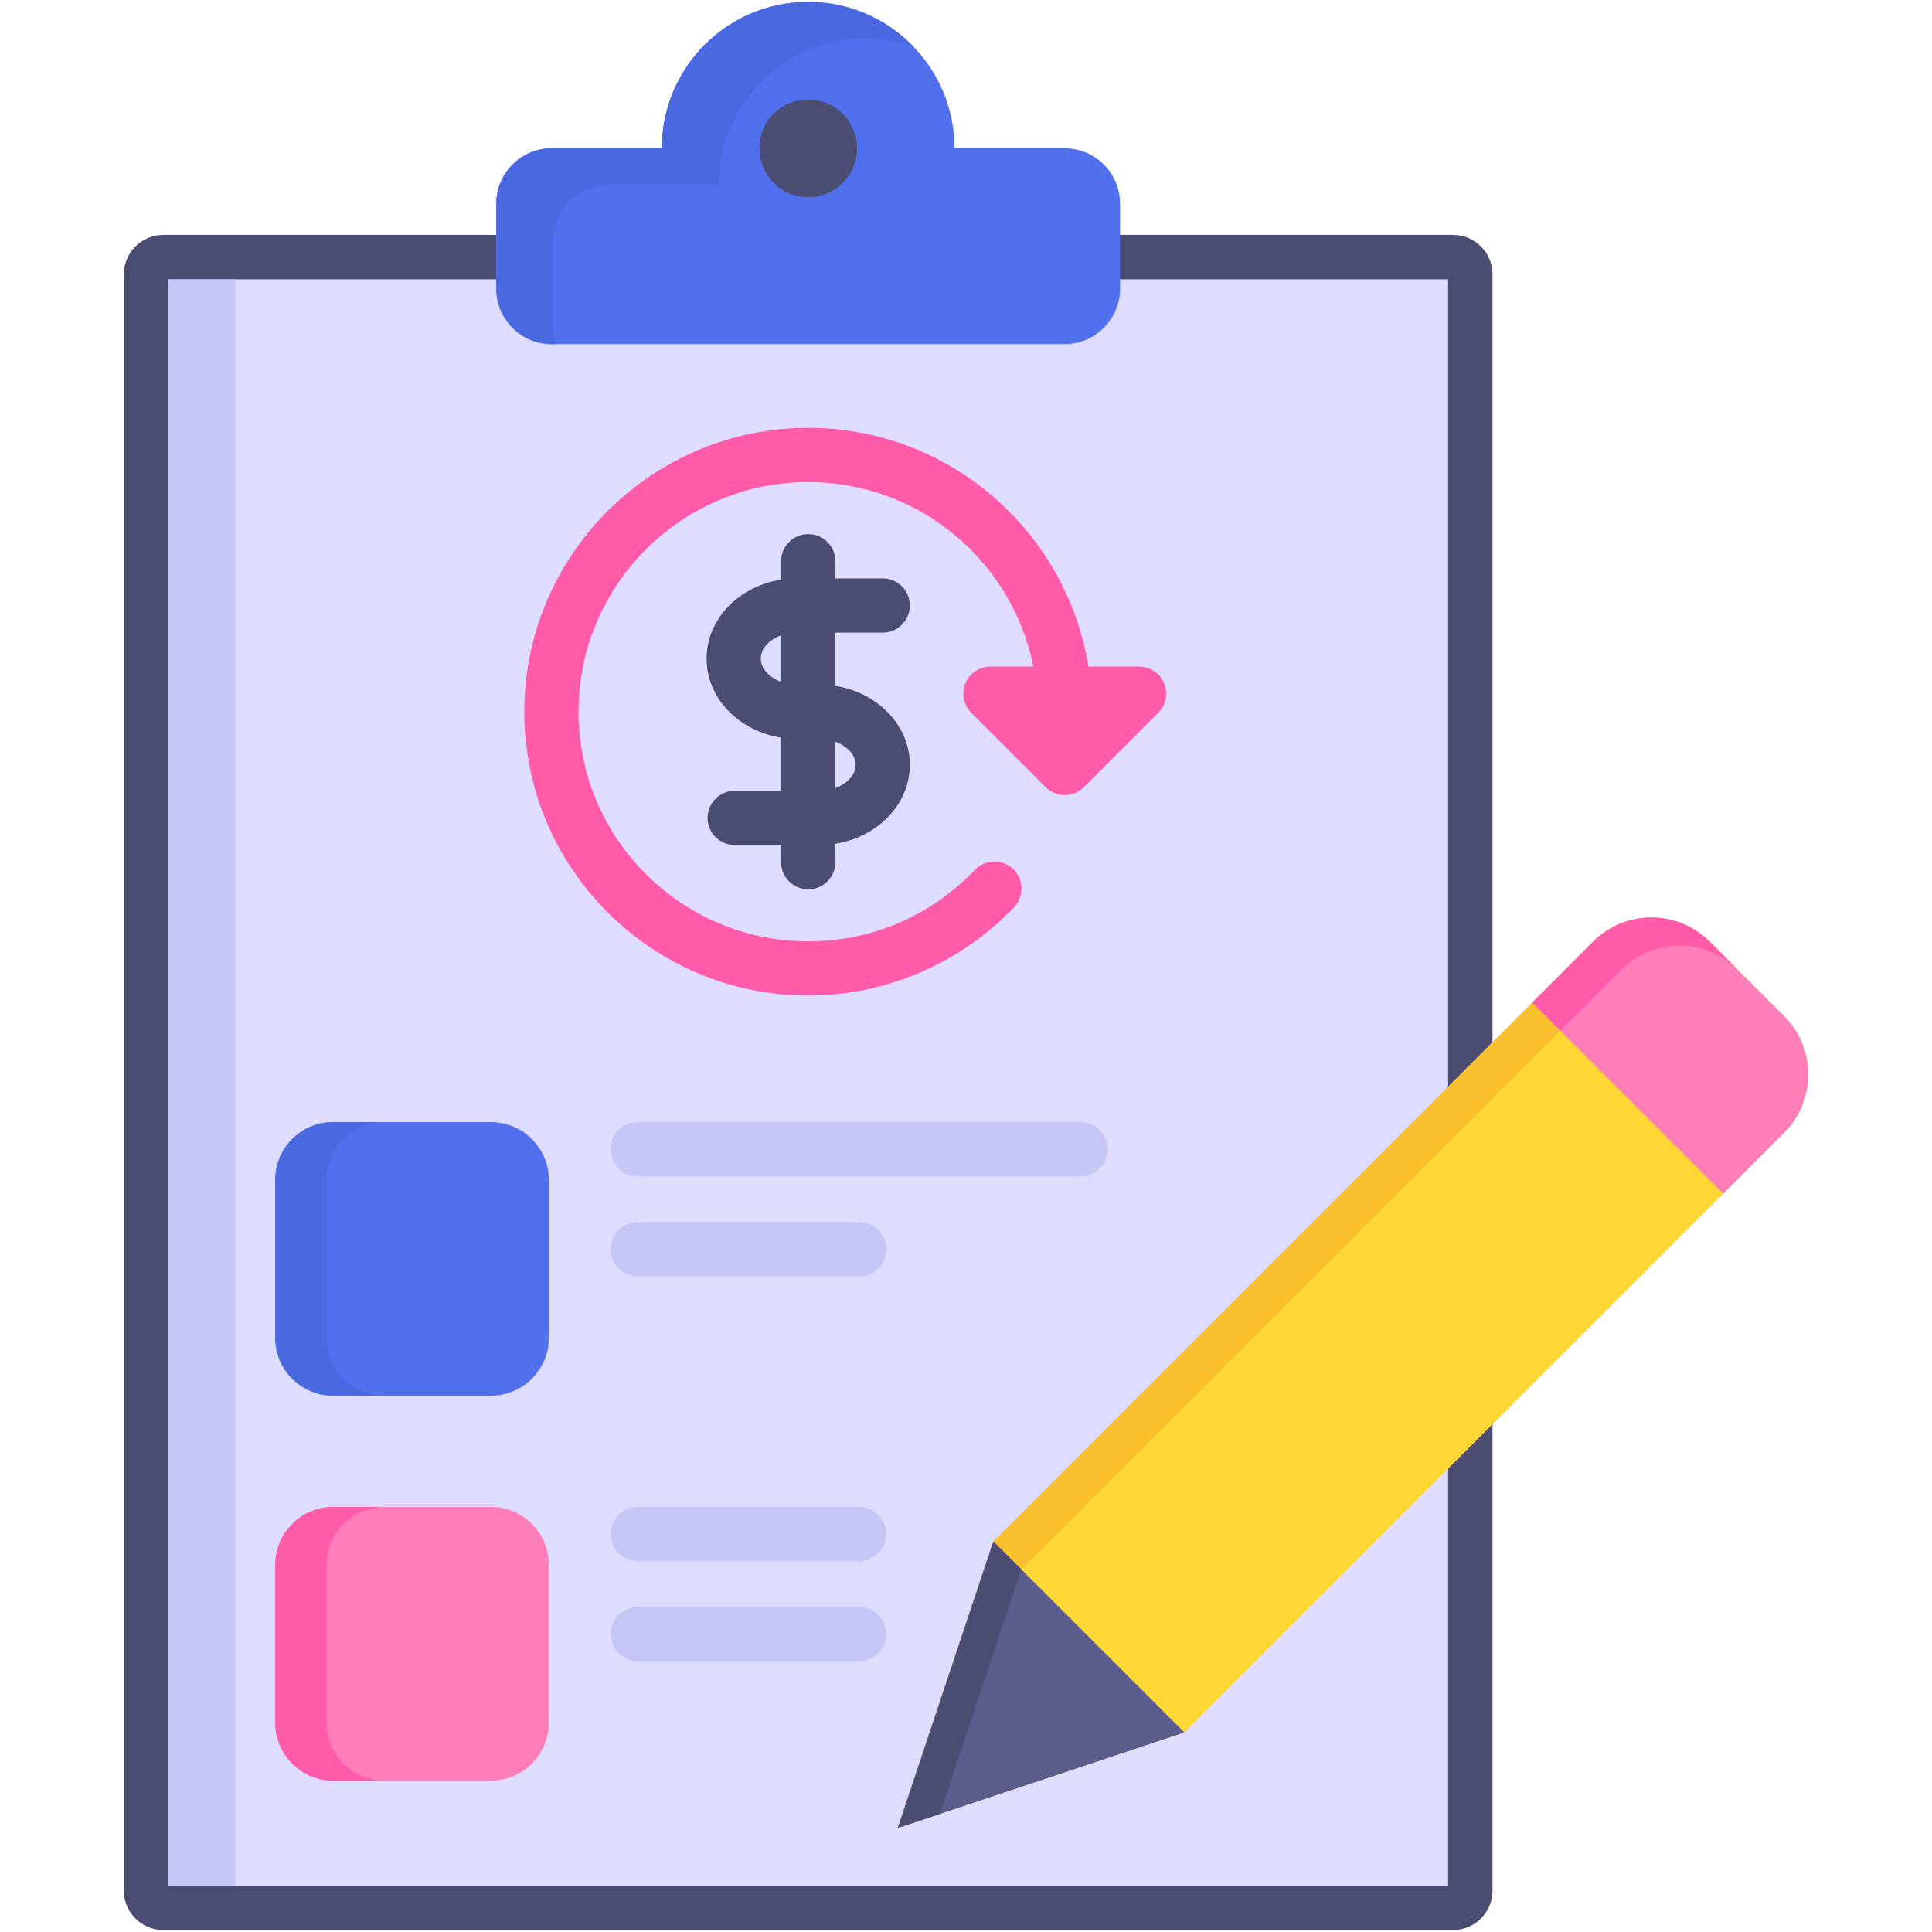
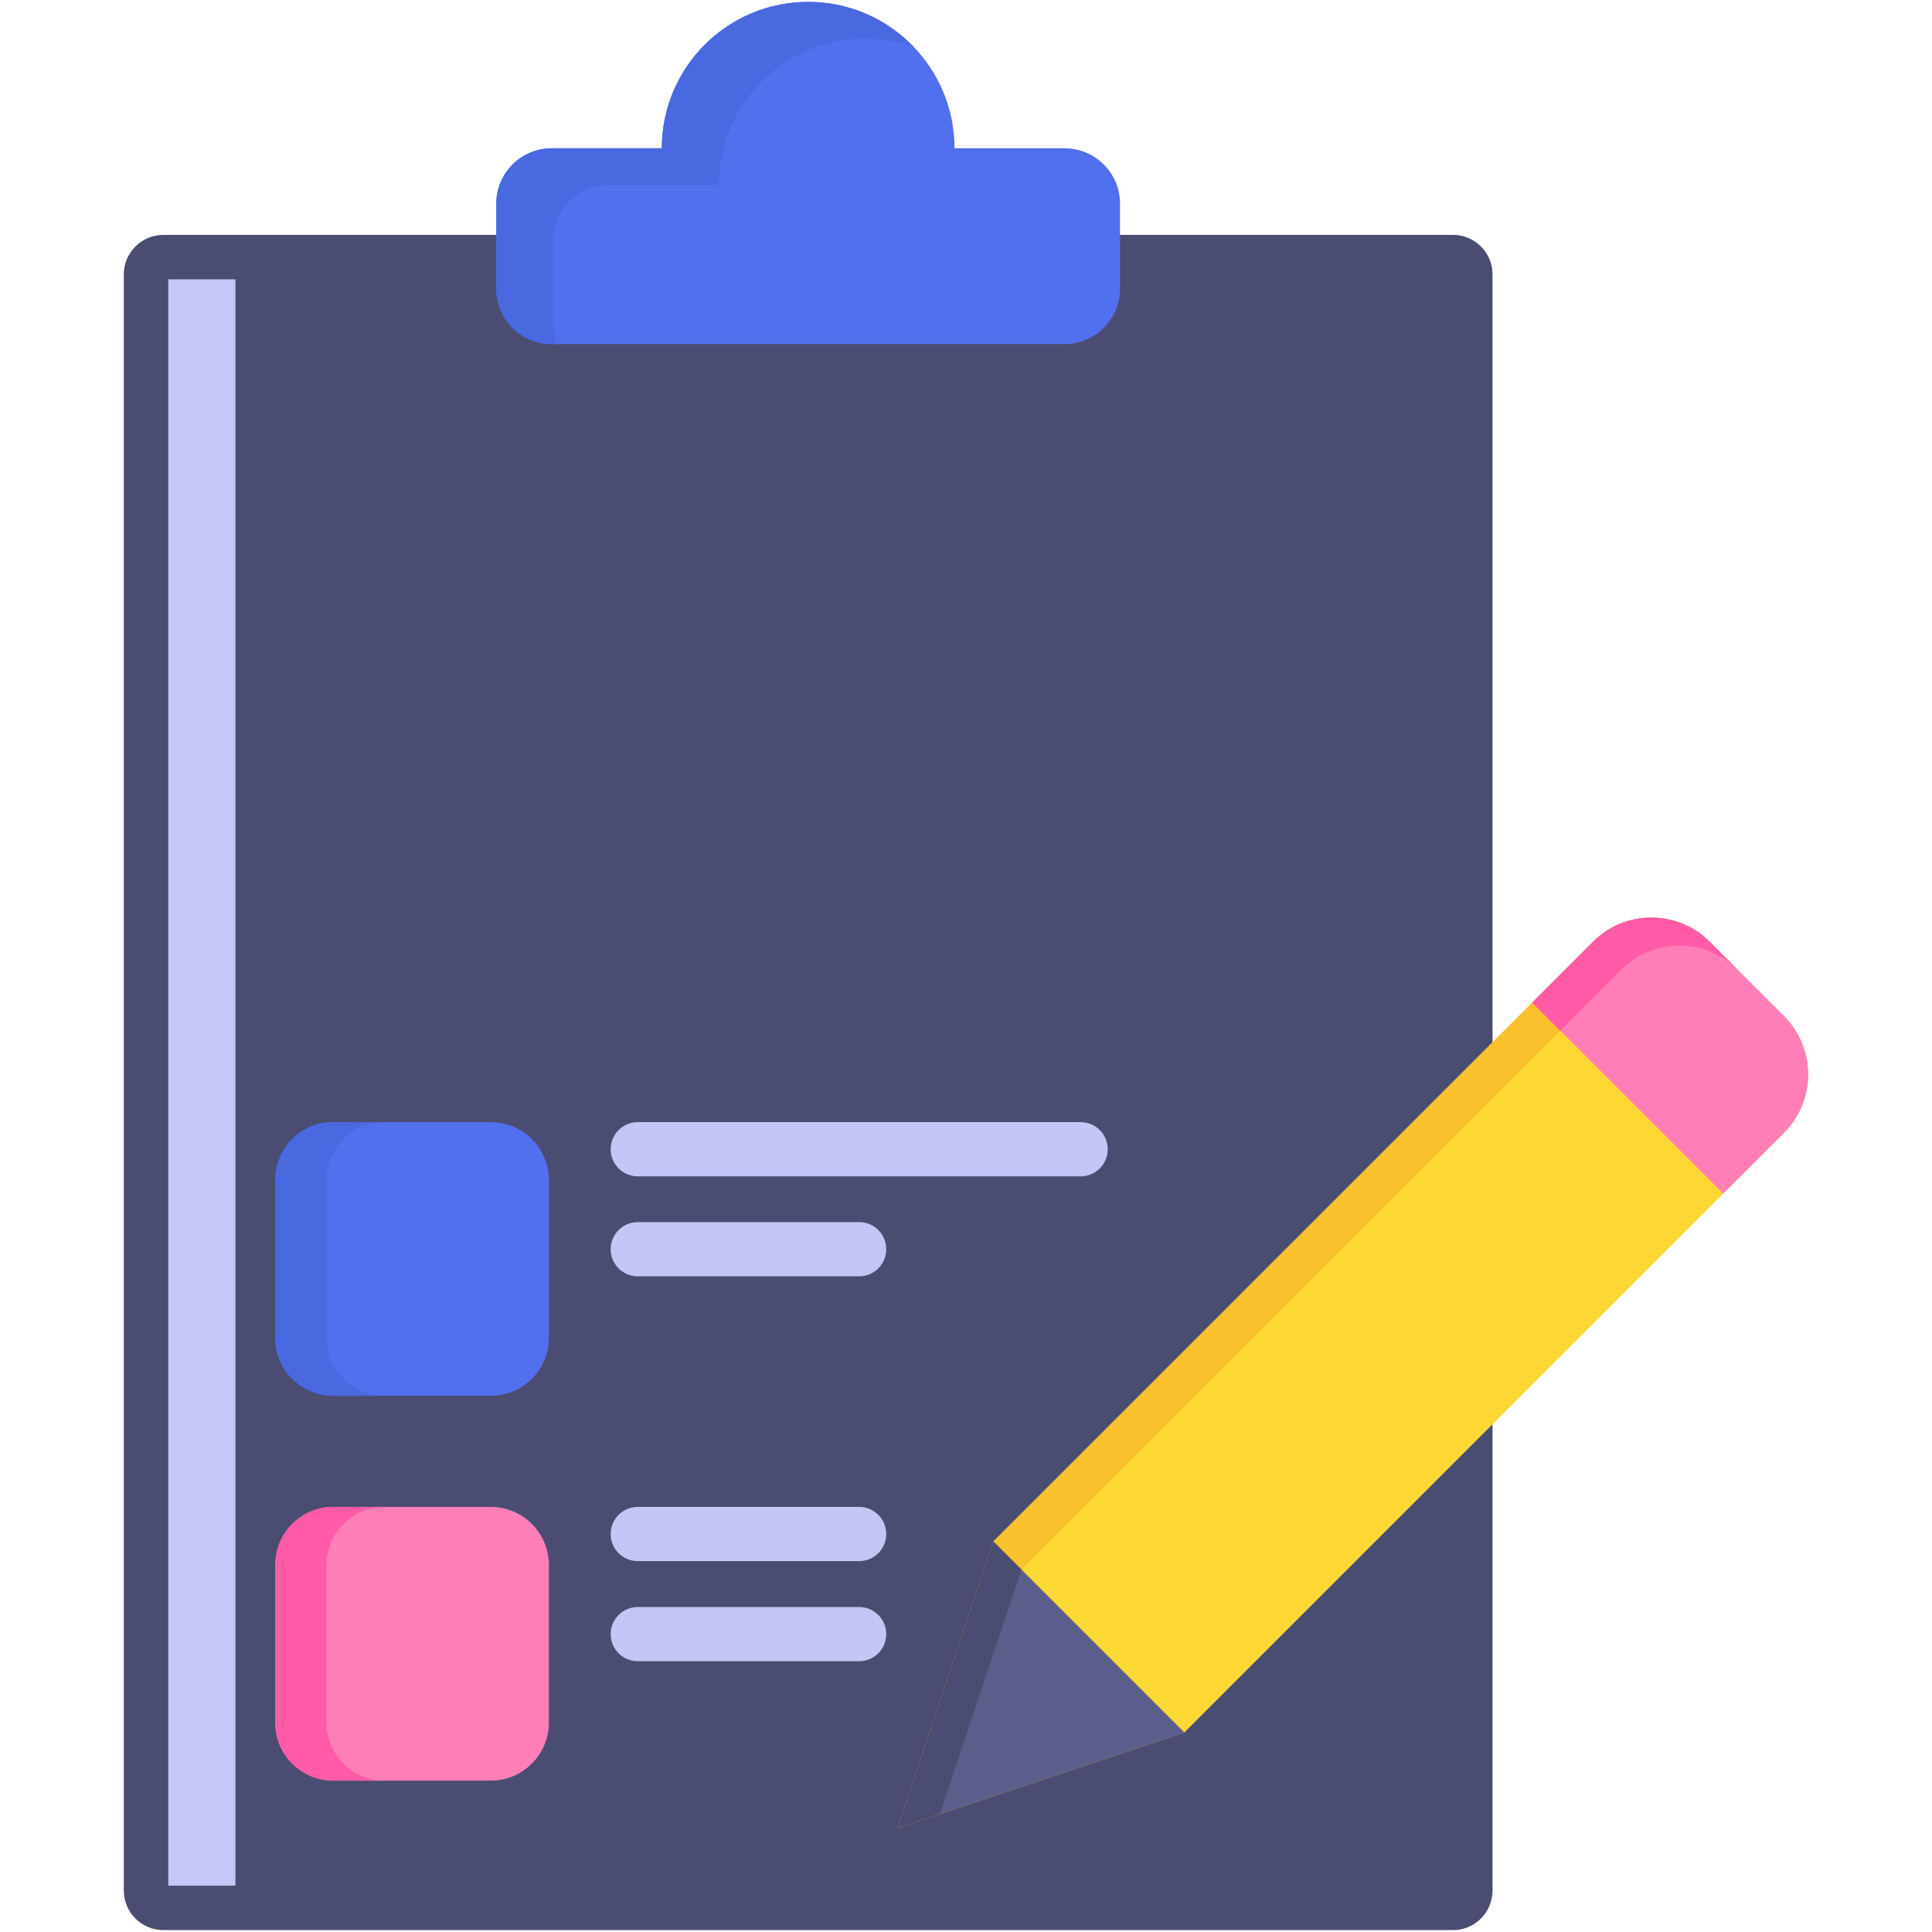
<svg xmlns="http://www.w3.org/2000/svg" id="Layer_1" enable-background="new 0 0 512 512" viewBox="0 0 512 512">
  <g>
    <g>
      <path clip-rule="evenodd" d="m43.281 62.248h341.811c5.73 0 10.442 4.712 10.442 10.442v428.34c0 5.759-4.712 10.471-10.442 10.471h-341.811c-5.759 0-10.471-4.712-10.471-10.471v-428.34c0-5.73 4.712-10.442 10.471-10.442z" fill="#4a4d71" fill-rule="evenodd" />
    </g>
    <g>
-       <path clip-rule="evenodd" d="m44.59 74.028h339.164v425.693h-339.164z" fill="#deddff" fill-rule="evenodd" />
-     </g>
+       </g>
    <g>
      <path clip-rule="evenodd" d="m44.59 74.028h17.8v425.693h-17.8z" fill="#c6c6f7" fill-rule="evenodd" />
    </g>
    <g>
      <path clip-rule="evenodd" d="m146.185 39.3h29.202c0-21.436 17.364-38.8 38.8-38.8 21.407 0 38.771 17.364 38.771 38.8h29.202c8.057 0 14.659 6.573 14.659 14.63v22.599c0 8.057-6.602 14.659-14.659 14.659h-135.975c-8.057 0-14.659-6.602-14.659-14.659v-22.599c0-8.057 6.602-14.63 14.659-14.63z" fill="#5170ed" fill-rule="evenodd" />
    </g>
-     <path d="m223.338 30.119c-5.023-5.021-13.231-5.037-18.365.033-4.972 5.036-4.972 13.231.033 18.3 2.455 2.455 5.712 3.806 9.176 3.806h.043c3.465-.012 6.714-1.375 9.113-3.806 2.455-2.454 3.807-5.709 3.807-9.166s-1.353-6.713-3.807-9.167z" fill="#4a4d71" />
    <g>
      <path clip-rule="evenodd" d="m161.28 49.043h29.231c0-21.436 17.364-38.8 38.771-38.8 4.508 0 8.842.785 12.885 2.211-7.068-7.359-16.987-11.954-27.981-11.954-21.436 0-38.8 17.364-38.8 38.8h-29.202c-8.057 0-14.659 6.573-14.659 14.63v8.318 11.78 2.501c0 8.057 6.602 14.659 14.659 14.659h1.309c-.553-1.541-.844-3.17-.844-4.915v-12.245-10.355c0-.465.029-.96.058-1.425.728-7.388 7.011-13.205 14.573-13.205z" fill="#4a68e0" fill-rule="evenodd" />
    </g>
    <path d="m293.56 304.558c0 3.968-3.216 7.184-7.184 7.184h-117.359c-3.967 0-7.184-3.216-7.184-7.184s3.216-7.184 7.184-7.184h117.359c3.968 0 7.184 3.216 7.184 7.184zm-65.878 19.312h-58.665c-3.967 0-7.184 3.216-7.184 7.184s3.216 7.184 7.184 7.184h58.665c3.967 0 7.184-3.216 7.184-7.184s-3.217-7.184-7.184-7.184zm0 75.476h-58.665c-3.967 0-7.184 3.216-7.184 7.184s3.216 7.184 7.184 7.184h58.665c3.967 0 7.184-3.216 7.184-7.184s-3.217-7.184-7.184-7.184zm0 26.527h-58.665c-3.967 0-7.184 3.216-7.184 7.184s3.216 7.184 7.184 7.184h58.665c3.967 0 7.184-3.216 7.184-7.184s-3.217-7.184-7.184-7.184z" fill="#c5c5f6" />
-     <path d="m221.37 181.768v-14.114h12.565c3.967 0 7.184-3.216 7.184-7.184s-3.216-7.184-7.184-7.184h-12.565v-4.566c0-3.968-3.216-7.184-7.184-7.184s-7.184 3.216-7.184 7.184v4.891c-11.204 1.748-19.749 10.468-19.749 20.937s8.545 19.189 19.749 20.937v14.082h-12.303c-3.967 0-7.184 3.216-7.184 7.184s3.216 7.184 7.184 7.184h12.303v4.565c0 3.968 3.216 7.184 7.184 7.184s7.184-3.216 7.184-7.184v-4.894c11.206-1.757 19.749-10.472 19.749-20.933 0-10.448-8.543-19.151-19.749-20.905zm-19.748-7.221c0-2.67 2.23-5.037 5.381-6.175v12.325c-3.125-1.158-5.381-3.536-5.381-6.15zm19.748 34.294v-12.287c3.126 1.155 5.381 3.52 5.381 6.118 0 2.666-2.229 5.029-5.381 6.169z" fill="#4a4d71" />
-     <path d="m308.487 181.075c-1.112-2.684-3.732-4.435-6.637-4.435h-13.414c-5.756-35.813-36.853-63.26-74.249-63.26-41.49 0-75.243 33.755-75.243 75.244 0 41.473 33.754 75.214 75.243 75.214 20.512 0 40.39-8.532 54.535-23.407 2.734-2.876 2.62-7.423-.255-10.157-2.876-2.734-7.423-2.62-10.156.256-11.614 12.215-27.284 18.94-44.123 18.94-33.567 0-60.876-27.295-60.876-60.845 0-33.568 27.308-60.876 60.876-60.876 29.451 0 54.077 21.044 59.656 48.891h-11.375c-2.906 0-5.525 1.751-6.637 4.435s-.497 5.775 1.558 7.83l19.691 19.691c1.403 1.403 3.241 2.104 5.08 2.104s3.677-.701 5.08-2.104l19.691-19.691c2.052-2.055 2.666-5.146 1.555-7.83z" fill="#ff5ba8" />
+     <path d="m221.37 181.768v-14.114h12.565c3.967 0 7.184-3.216 7.184-7.184s-3.216-7.184-7.184-7.184h-12.565c0-3.968-3.216-7.184-7.184-7.184s-7.184 3.216-7.184 7.184v4.891c-11.204 1.748-19.749 10.468-19.749 20.937s8.545 19.189 19.749 20.937v14.082h-12.303c-3.967 0-7.184 3.216-7.184 7.184s3.216 7.184 7.184 7.184h12.303v4.565c0 3.968 3.216 7.184 7.184 7.184s7.184-3.216 7.184-7.184v-4.894c11.206-1.757 19.749-10.472 19.749-20.933 0-10.448-8.543-19.151-19.749-20.905zm-19.748-7.221c0-2.67 2.23-5.037 5.381-6.175v12.325c-3.125-1.158-5.381-3.536-5.381-6.15zm19.748 34.294v-12.287c3.126 1.155 5.381 3.52 5.381 6.118 0 2.666-2.229 5.029-5.381 6.169z" fill="#4a4d71" />
    <g>
      <path clip-rule="evenodd" d="m453.035 249.529 19.807 19.807c8.464 8.464 8.464 22.338 0 30.801l-158.98 158.98-75.913 25.304 25.304-75.913 158.98-158.98c8.464-8.463 22.338-8.463 30.802.001z" fill="#fdd835" fill-rule="evenodd" />
    </g>
    <g>
      <path clip-rule="evenodd" d="m453.035 249.529 7.446 7.446c-8.493-8.493-22.338-8.493-30.801 0l-158.98 158.98-21.61 64.744-11.14 3.723 25.304-75.913 158.98-158.98c8.463-8.464 22.337-8.464 30.801 0z" fill="#fbc02d" fill-rule="evenodd" />
    </g>
    <g>
      <path clip-rule="evenodd" d="m313.862 459.117-75.913 25.305 25.304-75.913z" fill="#5b5e8b" fill-rule="evenodd" />
    </g>
    <g>
      <path clip-rule="evenodd" d="m237.949 484.422 25.304-75.913 7.446 7.446-21.61 64.744z" fill="#4a4d71" fill-rule="evenodd" />
    </g>
    <g>
      <path clip-rule="evenodd" d="m453.035 249.529 19.807 19.807c8.464 8.464 8.464 22.338 0 30.801l-16.171 16.171-50.609-50.608 16.172-16.171c8.463-8.464 22.337-8.464 30.801 0z" fill="#ff7eb8" fill-rule="evenodd" />
    </g>
    <g>
      <path clip-rule="evenodd" d="m453.035 249.529 7.446 7.446c-8.493-8.493-22.338-8.493-30.801 0l-16.171 16.171-7.446-7.446 16.172-16.171c.116-.145.262-.262.407-.407.116-.116.262-.233.407-.378.116-.116.262-.233.407-.349.145-.116.291-.233.436-.349.145-.116.262-.233.407-.349.145-.116.291-.233.436-.32.145-.116.32-.233.465-.32.145-.116.291-.204.436-.32.145-.087.32-.174.465-.291.145-.087.291-.175.465-.262.145-.087.291-.175.465-.262.145-.087.291-.174.465-.262.145-.087.32-.174.465-.262.174-.058.32-.145.494-.204.145-.087.32-.145.465-.233.175-.058.349-.145.494-.204.175-.058.349-.116.495-.204.174-.058.349-.116.494-.175.174-.058.349-.116.524-.145.145-.058.32-.116.494-.174.174-.058.349-.087.494-.145.175-.029.349-.087.523-.116.175-.058.349-.087.524-.116.145-.058.32-.087.494-.116s.349-.058.524-.087c.174-.029.349-.058.524-.087.174-.029.349-.058.523-.058.175-.029.349-.058.524-.058.175-.029.349-.029.524-.058.174 0 .349 0 .524-.029h.495c.174 0 .349-.029.524-.029.174 0 .349.029.523.029h.524c.175.029.349.029.524.029.174.029.349.029.524.058.174 0 .349.029.524.058.174.029.349.029.524.058.174.029.349.058.524.087.174.029.349.058.523.087.175.029.349.058.495.116.174.029.349.058.524.116.174.029.349.087.524.116.145.058.32.087.494.145.175.058.349.116.494.174.174.029.349.087.524.145.145.058.32.116.495.175.145.087.32.145.494.204.145.058.32.145.465.204.174.087.349.145.494.233.175.058.32.145.495.204.145.087.32.175.465.262.175.087.32.175.465.262.174.087.32.175.465.262.174.087.32.175.465.262.145.116.32.204.465.291.145.116.291.204.436.32.145.087.32.204.465.32.145.087.291.204.436.32s.262.233.407.349.291.233.436.349.262.233.407.349c.145.145.291.262.407.378.148.145.294.261.41.407z" fill="#ff5ba8" fill-rule="evenodd" />
    </g>
    <g>
      <path d="m88.276 297.374h41.825c4.246 0 8.086 1.716 10.849 4.479 2.763 2.792 4.508 6.631 4.508 10.849v41.825c0 4.246-1.745 8.086-4.508 10.849s-6.602 4.508-10.849 4.508h-41.825c-4.217 0-8.057-1.745-10.849-4.508-2.763-2.763-4.479-6.602-4.479-10.849v-41.825c0-4.217 1.716-8.057 4.479-10.849 2.792-2.763 6.632-4.479 10.849-4.479z" fill="#5170ed" />
    </g>
    <g>
      <path d="m88.276 297.374h13.583c-4.217 0-8.057 1.716-10.82 4.479-2.792 2.792-4.508 6.631-4.508 10.849v41.825c0 4.246 1.716 8.086 4.508 10.849 2.763 2.763 6.602 4.508 10.82 4.508h-13.583c-4.217 0-8.057-1.745-10.849-4.508-2.763-2.763-4.479-6.602-4.479-10.849v-41.825c0-4.217 1.716-8.057 4.479-10.849 2.792-2.763 6.632-4.479 10.849-4.479z" fill="#4a68e0" />
    </g>
    <g>
      <path d="m88.276 399.347h41.825c4.246 0 8.086 1.745 10.849 4.508 2.763 2.792 4.508 6.602 4.508 10.849v41.825c0 4.247-1.745 8.057-4.508 10.849-2.763 2.763-6.602 4.508-10.849 4.508h-41.825c-4.217 0-8.057-1.745-10.849-4.508-2.763-2.792-4.479-6.602-4.479-10.849v-41.825c0-4.246 1.716-8.057 4.479-10.849 2.792-2.763 6.632-4.508 10.849-4.508z" fill="#ff7eb8" />
    </g>
    <g>
      <path d="m88.276 399.347h13.583c-4.217 0-8.057 1.745-10.82 4.508-2.792 2.792-4.508 6.602-4.508 10.849v41.825c0 4.247 1.716 8.057 4.508 10.849 2.763 2.763 6.602 4.508 10.82 4.508h-13.583c-4.217 0-8.057-1.745-10.849-4.508-2.763-2.792-4.479-6.602-4.479-10.849v-41.825c0-4.246 1.716-8.057 4.479-10.849 2.792-2.763 6.632-4.508 10.849-4.508z" fill="#ff5ba8" />
    </g>
  </g>
</svg>